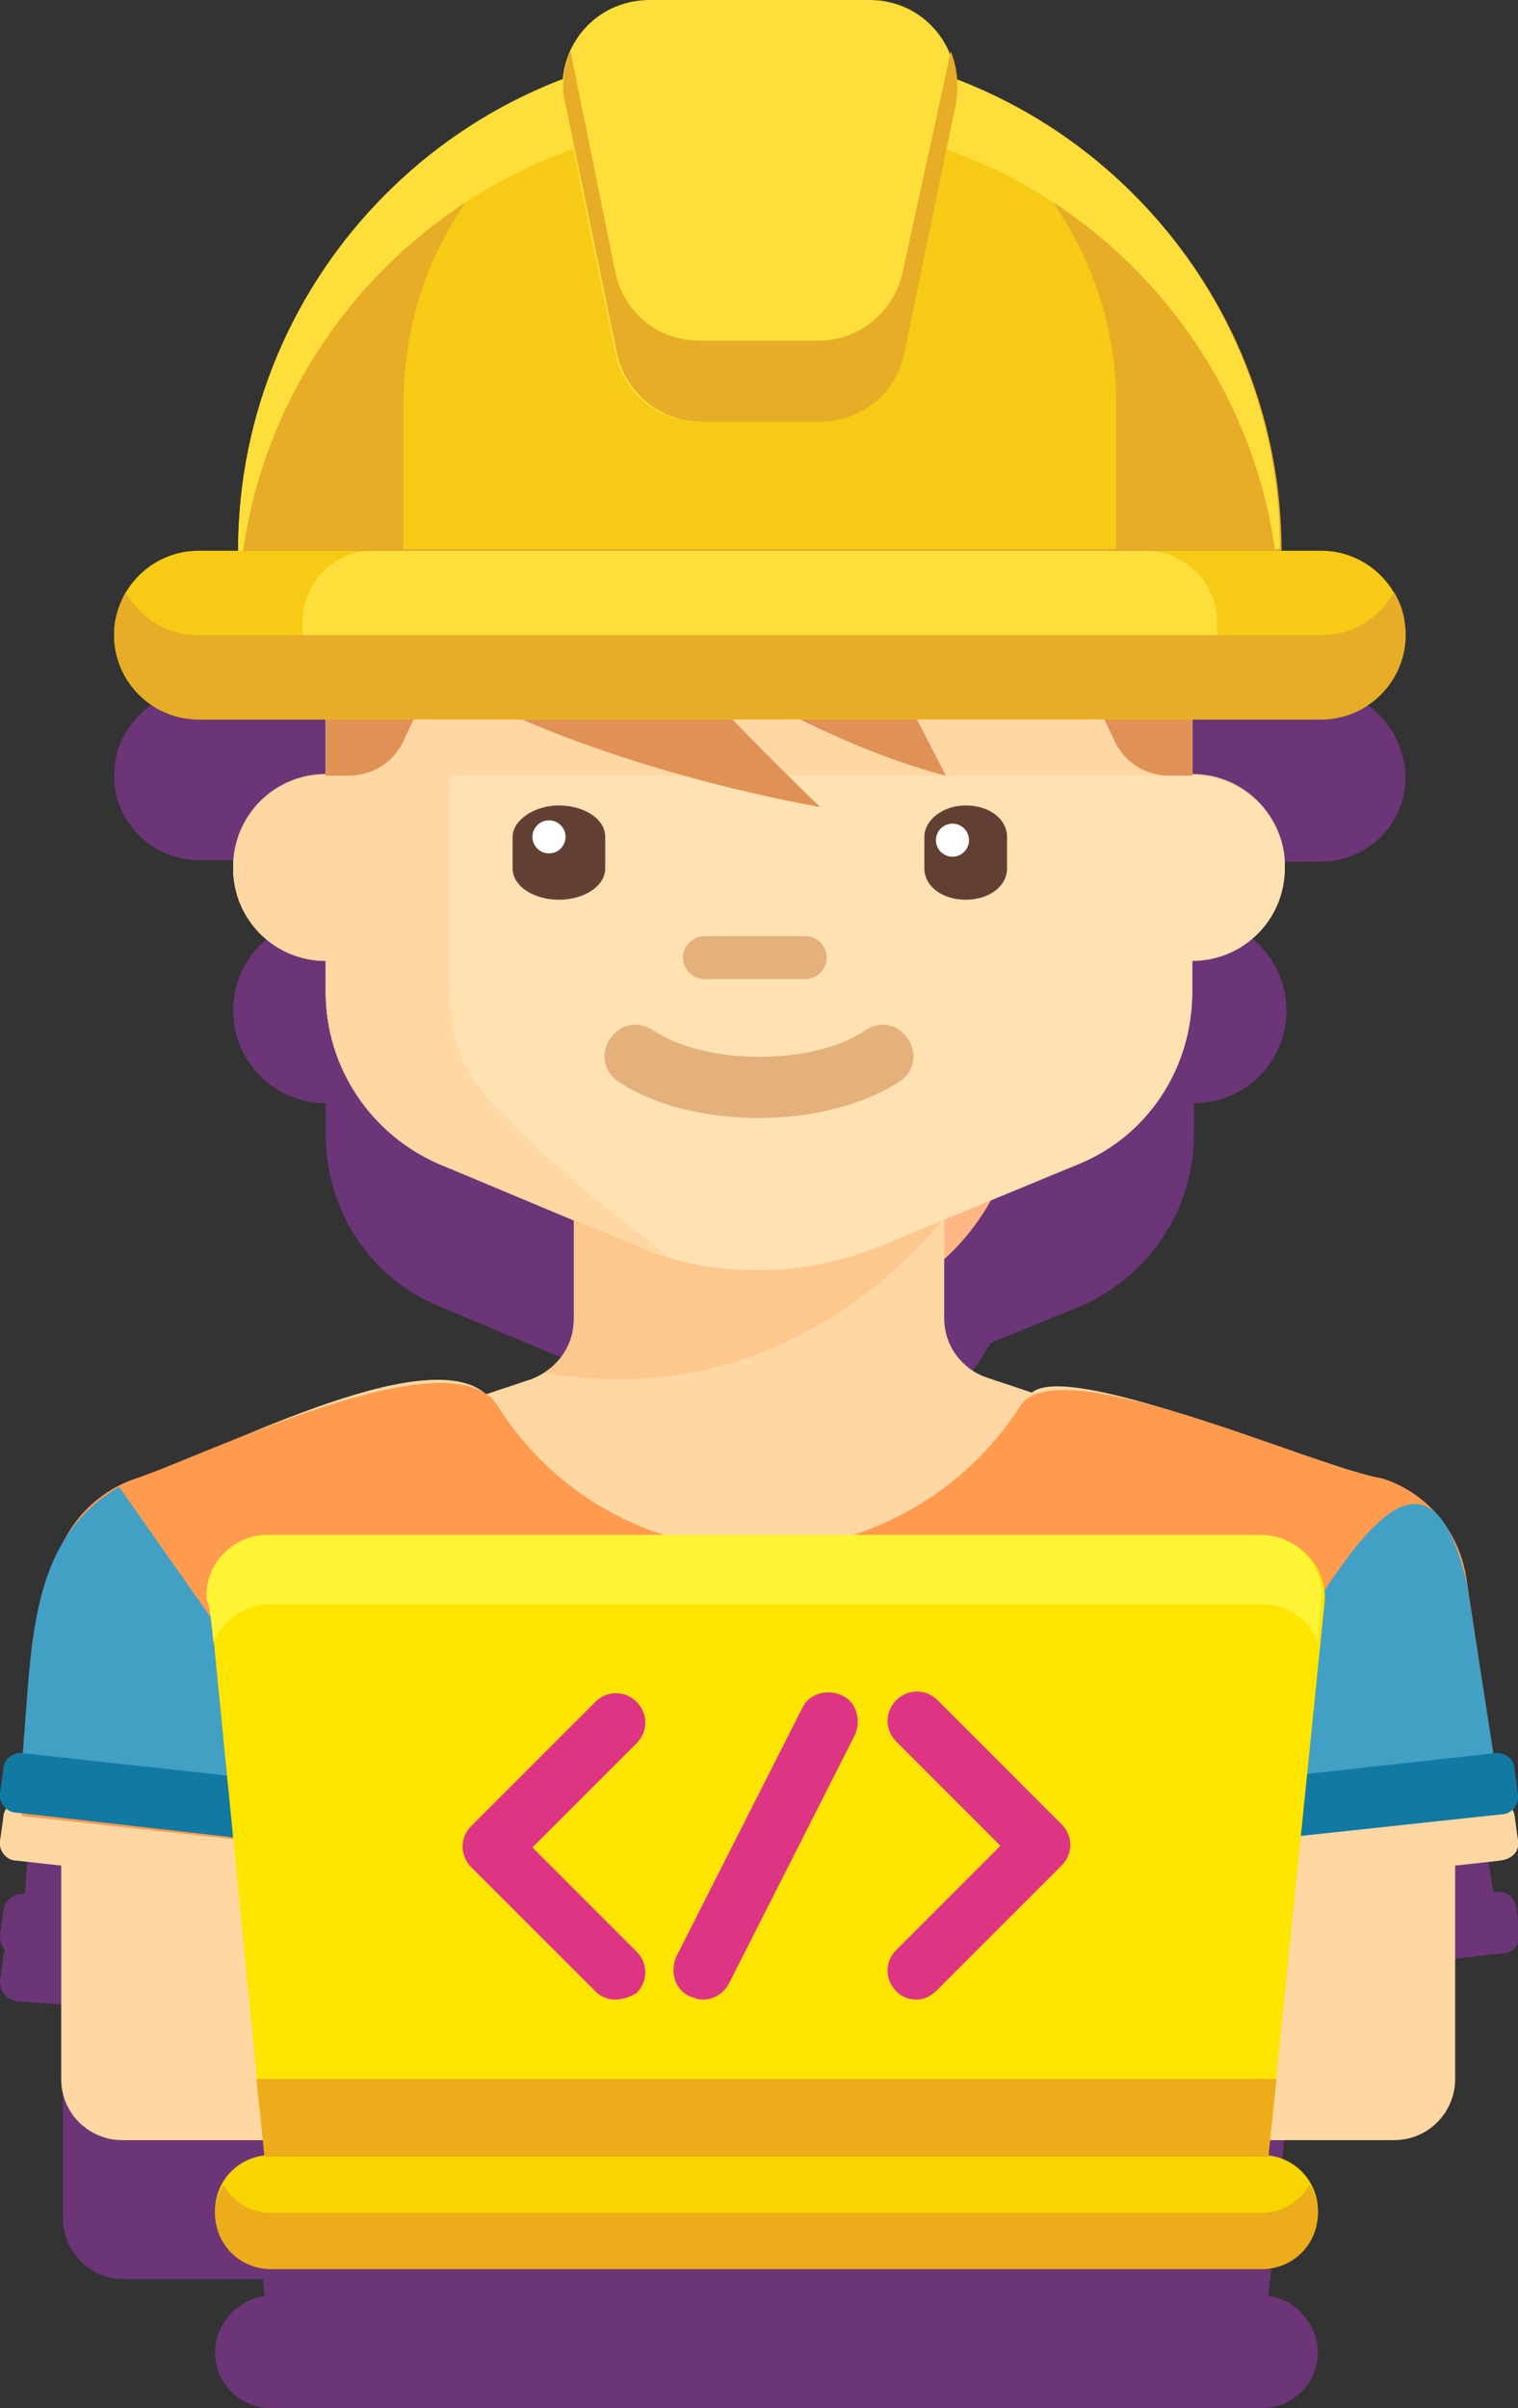
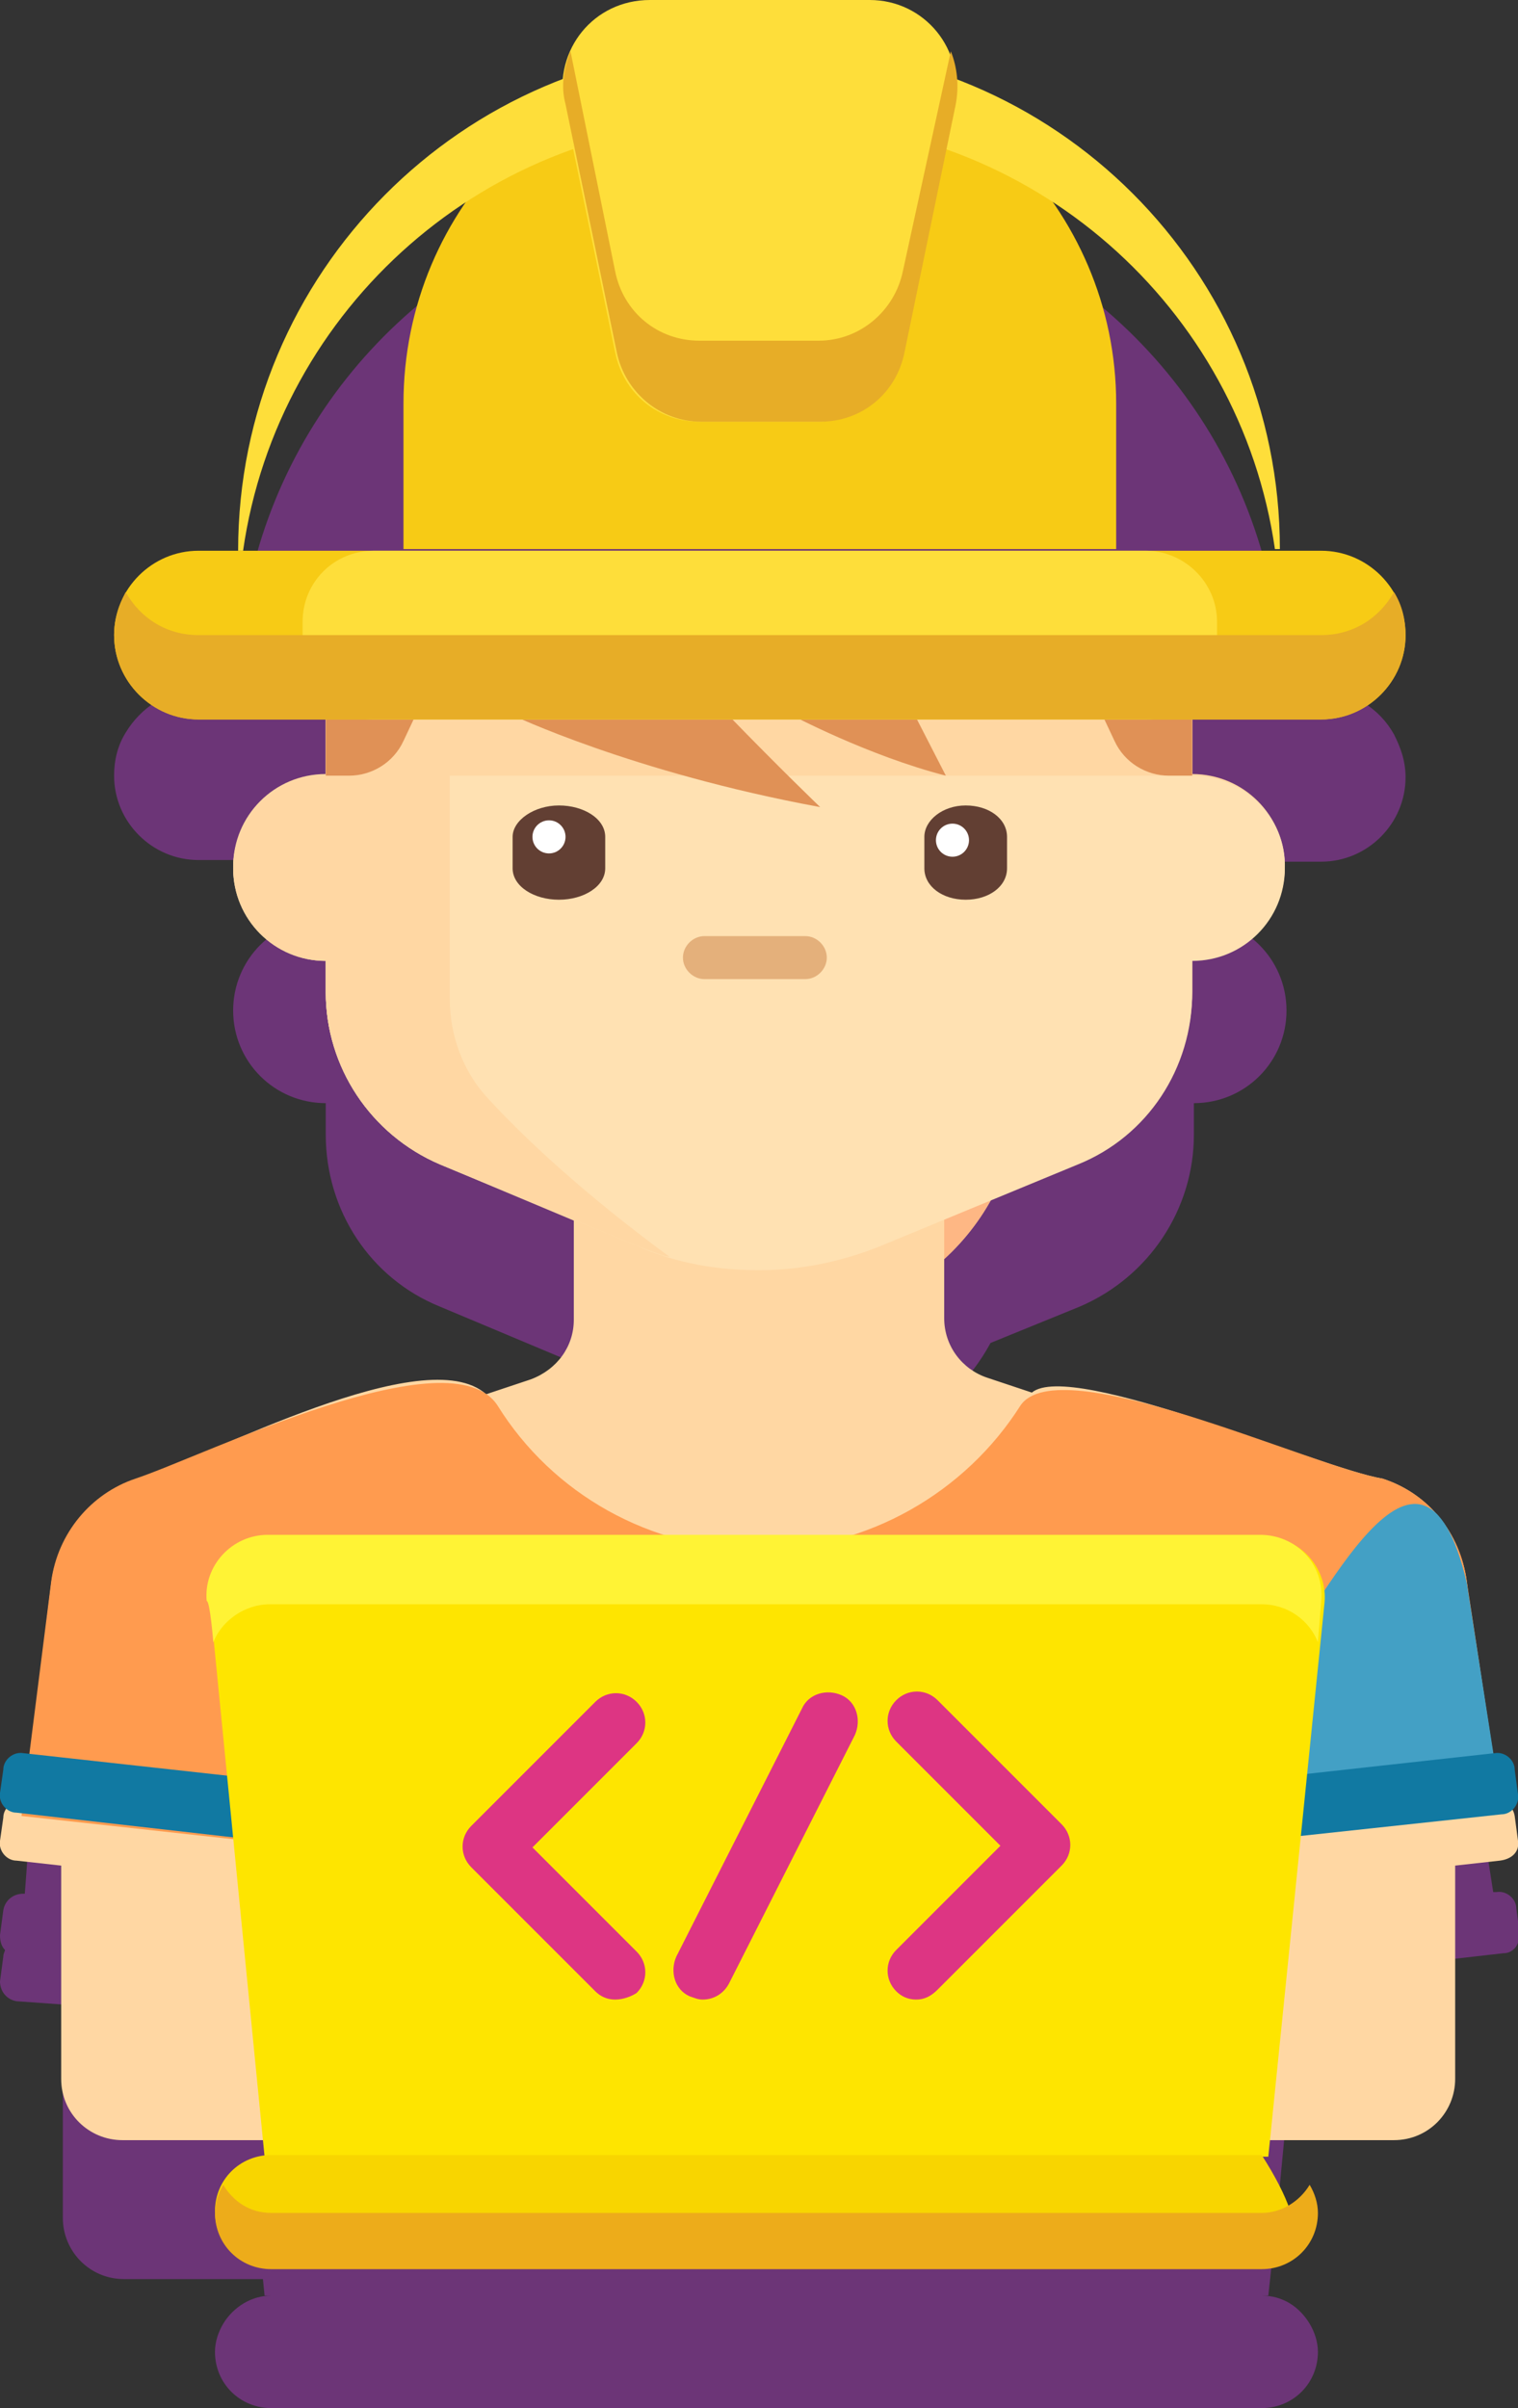
<svg xmlns="http://www.w3.org/2000/svg" id="Слой_1" x="0px" y="0px" viewBox="0 0 91.8 145.6" style="enable-background:new 0 0 91.8 145.6;" xml:space="preserve">
  <rect x="0" y="0" width="91.8" height="145.6" fill="#333333" stroke="none" />
  <style type="text/css"> .st0{fill-rule:evenodd;clip-rule:evenodd;fill:#6C3577;} .st1{fill-rule:evenodd;clip-rule:evenodd;fill:#FEC9A3;} .st2{fill-rule:evenodd;clip-rule:evenodd;fill:#FEB784;} .st3{fill-rule:evenodd;clip-rule:evenodd;fill:#D18B5C;} .st4{fill-rule:evenodd;clip-rule:evenodd;fill:#FFD7A3;} .st5{fill-rule:evenodd;clip-rule:evenodd;fill:#FDC88E;} .st6{fill-rule:evenodd;clip-rule:evenodd;fill:#FFE1B2;} .st7{fill-rule:evenodd;clip-rule:evenodd;fill:#623F33;} .st8{fill-rule:evenodd;clip-rule:evenodd;fill:#E4B07B;} .st9{fill-rule:evenodd;clip-rule:evenodd;fill:#E09156;} .st10{fill-rule:evenodd;clip-rule:evenodd;fill:#FF9B4F;} .st11{fill-rule:evenodd;clip-rule:evenodd;fill:#43A0C5;} .st12{fill-rule:evenodd;clip-rule:evenodd;fill:#1179A2;} .st13{fill-rule:evenodd;clip-rule:evenodd;fill:#FFC84A;} .st14{fill-rule:evenodd;clip-rule:evenodd;fill:#F7CB15;} .st15{fill-rule:evenodd;clip-rule:evenodd;fill:#FEDE3A;} .st16{fill-rule:evenodd;clip-rule:evenodd;fill:#E7AD27;} .st17{fill-rule:evenodd;clip-rule:evenodd;fill:#FEE500;} .st18{fill-rule:evenodd;clip-rule:evenodd;fill:#FFF335;} .st19{fill-rule:evenodd;clip-rule:evenodd;fill:#F8D500;} .st20{fill-rule:evenodd;clip-rule:evenodd;fill:#EDAC1A;} .st21{fill-rule:evenodd;clip-rule:evenodd;fill:#DD3583;} .st22{fill-rule:evenodd;clip-rule:evenodd;fill:#FFFFFF;} </style>
  <path id="XMLID_41_" class="st0" d="M57.8,13.4c11.5,4.3,19.7,15.4,19.7,28.4h2.4c1.9,0,3.5,1,4.4,2.6c0.4,0.8,0.7,1.6,0.7,2.6 c0,2.8-2.3,5.1-5.1,5.1h-7.7v3.4c3.1,0,5.6,2.5,5.6,5.6c0,3.1-2.5,5.6-5.6,5.6v1.9c0,4.5-2.7,8.6-6.9,10.4l-5.4,2.2 c-0.7,1.3-1.6,2.4-2.7,3.4v3.8c0,1.6,1,3,2.6,3.6l2.7,0.9c1.1-1,5.2,0,9.5,1.4c2,0.6,4,1.3,5.8,1.9c2.6,0.9,4.8,1.7,5.9,1.8 c1,0.3,2,0.9,2.7,1.6c0.6,0.3,1.1,0.9,1.5,2c0.4,0.8,0.7,1.6,0.8,2.5l1.6,10.3l0.2,0c0.6-0.1,1.2,0.4,1.2,1l0.2,1.5 c0,0.3-0.1,0.7-0.3,0.9c-0.2,0.2-0.4,0.3-0.7,0.3l-12.3,1.4l-1.4,14.7l-0.5,4.6h-0.4c1.3,0,2.3,0.7,2.9,1.7c0.3,0.5,0.5,1.1,0.5,1.7 c0,1.9-1.5,3.4-3.4,3.4H16.4c-1.9,0-3.4-1.5-3.4-3.4c0-0.6,0.2-1.2,0.5-1.7c0.6-1,1.7-1.7,2.9-1.7H16l-0.1-1H7.5 c-2.1,0-3.7-1.7-3.7-3.7v-12.9L1,121c-0.6-0.1-1-0.6-1-1.2l0.2-1.5c0-0.2,0.1-0.3,0.1-0.4c-0.2-0.2-0.3-0.5-0.3-0.9l0.2-1.5 c0.1-0.6,0.6-1,1.2-1l0.1,0c0.4-4.9,0.4-9.7,2.6-13.1c0.7-1.3,1.8-2.3,3.2-3c0,0,0,0,0,0c0.3-0.2,0.6-0.3,1-0.4 c0.2-0.1,0.5-0.2,0.7-0.3c5-1.9,16.9-8,20.5-4.9l2.7-0.9c0.3-0.1,0.5-0.2,0.7-0.3c1.1-0.7,1.8-1.9,1.8-3.2v-6l-8.1-3.4 c-4.2-1.7-6.9-5.8-6.9-10.4v-1.9c-3.1,0-5.6-2.5-5.6-5.6c0-3.1,2.5-5.6,5.6-5.6V52H12c-2.8,0-5.1-2.3-5.1-5.1c0-0.9,0.2-1.8,0.7-2.6 c0.9-1.5,2.5-2.6,4.4-2.6h2.4c0-13,8.2-24.1,19.7-28.4c0-0.6,0.2-1.2,0.4-1.8c0.8-1.8,2.6-3.1,4.8-3.1h13.3c2.2,0,4,1.3,4.8,3.1 C57.6,12.1,57.8,12.7,57.8,13.4L57.8,13.4z" />
  <path id="XMLID_40_" class="st1" d="M47.6,79.8c7.8,0,14.1-6.3,14.1-14.1H33.5C33.5,73.4,39.8,79.8,47.6,79.8L47.6,79.8z" />
  <path id="XMLID_39_" class="st2" d="M47.6,76.8c-6.8,0-12.4-4.8-13.8-11.1h-0.3c0,7.8,6.3,14.1,14.1,14.1c7.8,0,14.1-6.3,14.1-14.1 h-0.3C60,72,54.4,76.8,47.6,76.8L47.6,76.8z" />
  <rect id="XMLID_38_" x="38.9" y="54.4" class="st1" width="17.5" height="11.3" />
  <path id="XMLID_37_" class="st3" d="M38.9,58.2c2.7,1.2,5.6,1.9,8.7,1.9s6.1-0.7,8.7-1.9v-3.9H38.9L38.9,58.2L38.9,58.2L38.9,58.2z" />
  <path id="XMLID_36_" class="st4" d="M91.8,111.3l-0.2-1.5c-0.1-0.6-0.6-1-1.2-1l-0.1,0l-1.6-13.2c-0.4-2.9-2.3-5.3-5.1-6.2 c-3.7-0.6-18.8-7.2-21.2-5.2l-2.7-0.9c-1.5-0.5-2.6-1.9-2.6-3.6v-6l8.1-3.4c4.2-1.7,6.9-5.8,6.9-10.4v-1.9c3.1,0,5.6-2.5,5.6-5.6 c0-3.1-2.5-5.6-5.6-5.6v-3.7c0-5.2-4.2-9.4-9.4-9.4H29.1c-5.2,0-9.4,4.2-9.4,9.4v3.7c-3.1,0-5.6,2.5-5.6,5.6c0,3.1,2.5,5.6,5.6,5.6 V60c0,4.5,2.7,8.6,6.9,10.4l8.1,3.4v6c0,1.6-1,3-2.6,3.6l-2.7,0.9C25.7,81,12.7,88,8.2,89.5c-2.7,0.9-4.7,3.3-5.1,6.2l-1.6,13.2 l-0.1,0c-0.6-0.1-1.2,0.4-1.2,1L0,111.3c-0.1,0.6,0.4,1.2,1,1.2l2.7,0.3v12.9c0,2.1,1.7,3.7,3.7,3.7h76.9c2.1,0,3.7-1.7,3.7-3.7 v-12.9l2.7-0.3C91.5,112.4,91.9,111.9,91.8,111.3L91.8,111.3z" />
-   <path id="XMLID_35_" class="st5" d="M34.7,73.6v6.2c0,1.3-0.7,2.5-1.8,3.2c14.9,2.6,23.4-8.4,24.2-9.4H34.7L34.7,73.6z" />
  <path id="XMLID_34_" class="st6" d="M72.1,46.9v-3.7c0-5.2-4.2-9.4-9.4-9.4H29.1c-5.2,0-9.4,4.2-9.4,9.4v3.7l0,0 c-3.1,0-5.6,2.5-5.6,5.6c0,3.1,2.5,5.6,5.6,5.6l0,0V60c0,4.5,2.7,8.6,6.9,10.4l12.1,5c2.3,1,4.7,1.4,7.2,1.4l0,0 c2.5,0,4.9-0.5,7.2-1.4l12.1-5c4.2-1.7,6.9-5.8,6.9-10.4v-1.9c3.1,0,5.6-2.5,5.6-5.6C77.8,49.4,75.2,46.9,72.1,46.9L72.1,46.9z" />
  <path id="XMLID_33_" class="st7" d="M33.8,54.4L33.8,54.4c-1.5,0-2.8-0.8-2.8-1.9v-1.9c0-1,1.3-1.9,2.8-1.9l0,0 c1.5,0,2.8,0.8,2.8,1.9v1.9C36.6,53.6,35.3,54.4,33.8,54.4z" />
  <path id="XMLID_32_" class="st7" d="M58.4,54.4L58.4,54.4c-1.4,0-2.5-0.8-2.5-1.9v-1.9c0-1,1.1-1.9,2.5-1.9l0,0 c1.4,0,2.5,0.8,2.5,1.9v1.9C60.9,53.6,59.8,54.4,58.4,54.4z" />
-   <path id="XMLID_31_" class="st8" d="M45.9,67.6c-3.3,0-6.4-0.8-8.5-2.2c-0.9-0.6-1.1-1.7-0.5-2.6c0.6-0.9,1.7-1.1,2.6-0.5 c1.5,1,3.9,1.6,6.4,1.6c2.6,0,5-0.6,6.4-1.6c0.9-0.6,2-0.4,2.6,0.5c0.6,0.9,0.4,2-0.5,2.6C52.4,66.7,49.3,67.6,45.9,67.6z" />
  <path id="XMLID_30_" class="st4" d="M72.1,46.9v-3.7H19.7v3.7c-3.1,0-5.6,2.5-5.6,5.6c0,3.1,2.5,5.6,5.6,5.6V60 c0,4.5,2.7,8.6,6.9,10.4l12.1,5c0.6,0.2,1.2,0.5,1.8,0.6c-5.3-3.9-8.9-7.3-11-9.6c-1.5-1.6-2.3-3.8-2.3-6V46.9L72.1,46.9L72.1,46.9z " />
  <path id="XMLID_29_" class="st9" d="M30.9,43.2c0,0,7.3,3.5,18.7,5.6c0,0-2.4-2.3-5.6-5.6C44.1,43.2,30.9,43.2,30.9,43.2z" />
  <path id="XMLID_28_" class="st9" d="M47.8,43.2c0,0,4.7,2.5,9.4,3.7l-1.9-3.7H47.8z" />
  <path id="XMLID_27_" class="st9" d="M19.7,43.2v3.7h1.4c1.4,0,2.7-0.8,3.3-2.1l0.8-1.7L19.7,43.2L19.7,43.2z" />
  <path id="XMLID_26_" class="st9" d="M72.1,43.2v3.7h-1.4c-1.4,0-2.7-0.8-3.3-2.1l-0.8-1.7L72.1,43.2L72.1,43.2z" />
  <path id="XMLID_25_" class="st10" d="M75,118.1v-9.4h15.7l-2-13.1c-0.4-2.9-2.3-5.3-5.1-6.2C79.4,88.7,64,81.5,61.7,85 c-3.3,5.2-9.2,8.7-15.8,8.7S33.4,90.3,30.1,85c-2.8-4.4-17.7,3-21.9,4.4c-2.7,0.9-4.7,3.3-5.1,6.2l-1.8,14.2l15.5,1.7v6.5H75 L75,118.1L75,118.1z" />
-   <path id="XMLID_24_" class="st11" d="M16.8,110.1v-4.2c0-1.8-0.6-3.5-1.8-4.9L7.2,89.9c-6.2,3.6-5.1,11.3-6.1,18.6 C4.2,108.6,12.1,109.5,16.8,110.1L16.8,110.1z" />
  <path id="XMLID_23_" class="st12" d="M16.8,107.7l-15.4-1.7c-0.6-0.1-1.2,0.4-1.2,1L0,108.4c-0.1,0.6,0.4,1.2,1,1.2l15.8,1.8 L16.8,107.7L16.8,107.7z" />
  <path id="XMLID_22_" class="st11" d="M75,110.1v-4.2c0-1.8,0.6-3.5,1.8-4.9c3-3.5,9.1-17.2,11.9-5.3l2,12.8 C87.7,108.6,79.8,109.5,75,110.1L75,110.1z" />
  <path id="XMLID_21_" class="st12" d="M75,107.7l15.4-1.7c0.6-0.1,1.2,0.4,1.2,1l0.2,1.5c0.1,0.6-0.4,1.2-1,1.2L75,111.4L75,107.7 L75,107.7z" />
  <path id="XMLID_20_" class="st13" d="M45.9,106.8c-6.2,0-11.2,5-11.2,11.2h22.5C57.2,111.9,52.1,106.8,45.9,106.8z" />
  <path id="XMLID_19_" class="st14" d="M79.9,33.3H12c-2.8,0-5.1,2.3-5.1,5.1l0,0c0,2.8,2.3,5.1,5.1,5.1h67.9c2.8,0,5.1-2.3,5.1-5.1 l0,0C85,35.6,82.7,33.3,79.9,33.3z" />
  <path id="XMLID_18_" class="st15" d="M69.3,33.3H22.6c-2.4,0-4.3,1.9-4.3,4.3v1.6c0,2.4,1.9,4.3,4.3,4.3h46.7c2.4,0,4.3-1.9,4.3-4.3 v-1.6C73.6,35.2,71.6,33.3,69.3,33.3z" />
  <path id="XMLID_17_" class="st16" d="M79.9,38.4H12c-1.9,0-3.5-1-4.4-2.6c-0.4,0.8-0.7,1.6-0.7,2.6c0,2.8,2.3,5.1,5.1,5.1h67.9 c2.8,0,5.1-2.3,5.1-5.1c0-0.9-0.2-1.8-0.7-2.6C83.4,37.4,81.8,38.4,79.9,38.4z" />
-   <path id="XMLID_16_" class="st16" d="M47.1,2.9h-2.4C28,2.9,14.4,16.5,14.4,33.3l0,0h63.1l0,0C77.5,16.5,63.9,2.9,47.1,2.9z" />
  <path id="XMLID_15_" class="st14" d="M45.9,2.9L45.9,2.9c-11.9,0-21.5,9.6-21.5,21.5v8.8h43.1v-8.8C67.5,12.6,57.8,2.9,45.9,2.9z" />
  <path id="XMLID_14_" class="st15" d="M44.7,7.3h2.4c15.3,0,27.9,11.3,30,25.9h0.3c0-16.8-13.6-30.4-30.4-30.4h-2.4 C28,2.9,14.4,16.5,14.4,33.3h0.3C16.8,18.6,29.5,7.3,44.7,7.3z" />
  <path id="XMLID_13_" class="st15" d="M49.5,25.5h-7.2c-2.5,0-4.6-1.7-5.1-4.2l-3.1-15C33.5,3,35.9,0,39.3,0h13.3 c3.3,0,5.8,3,5.1,6.3l-3.1,15C54.1,23.7,52,25.5,49.5,25.5L49.5,25.5z" />
  <path id="XMLID_12_" class="st16" d="M54.6,16.4c-0.5,2.4-2.6,4.2-5.1,4.2h-7.2c-2.5,0-4.6-1.7-5.1-4.2L34.5,3.1 c-0.4,1-0.6,2.1-0.3,3.2l3.1,15c0.5,2.4,2.6,4.2,5.1,4.2h7.2c2.5,0,4.6-1.7,5.1-4.2l3.1-15c0.2-1.1,0.1-2.2-0.3-3.2L54.6,16.4 L54.6,16.4z" />
  <path id="XMLID_11_" class="st17" d="M76.7,130.4H16l-3.3-33.5c-0.2-2.2,1.5-4,3.7-4h60c2.2,0,3.9,1.9,3.7,4L76.7,130.4L76.7,130.4z " />
  <path id="XMLID_10_" class="st18" d="M12.9,99.3c0.5-1.3,1.9-2.3,3.4-2.3h60c1.6,0,2.9,1,3.4,2.3l0.2-2.5c0.2-2.2-1.5-4-3.7-4h-60 c-2.2,0-3.9,1.9-3.7,4C12.7,96.8,12.9,99.3,12.9,99.3z" />
-   <path id="XMLID_9_" class="st19" d="M76.3,137.1H16.4c-1.9,0-3.4-1.5-3.4-3.4l0,0c0-1.9,1.5-3.4,3.4-3.4h59.9c1.9,0,3.4,1.5,3.4,3.4 l0,0C79.7,135.6,78.2,137.1,76.3,137.1z" />
+   <path id="XMLID_9_" class="st19" d="M76.3,137.1H16.4c-1.9,0-3.4-1.5-3.4-3.4l0,0c0-1.9,1.5-3.4,3.4-3.4h59.9l0,0C79.7,135.6,78.2,137.1,76.3,137.1z" />
  <path id="XMLID_8_" class="st20" d="M76.3,133.8H16.4c-1.3,0-2.3-0.7-2.9-1.7c-0.3,0.5-0.5,1.1-0.5,1.7c0,1.9,1.5,3.4,3.4,3.4h59.9 c1.9,0,3.4-1.5,3.4-3.4c0-0.6-0.2-1.2-0.5-1.7C78.6,133.1,77.5,133.8,76.3,133.8z" />
-   <polygon id="XMLID_7_" class="st20" points="15.5,125.7 16,130.4 76.7,130.4 77.2,125.7 " />
  <path id="XMLID_6_" class="st21" d="M37.2,120.9c-0.5,0-0.9-0.2-1.2-0.5l-7.5-7.5c-0.7-0.7-0.7-1.8,0-2.5l7.5-7.5 c0.7-0.7,1.8-0.7,2.5,0c0.7,0.7,0.7,1.8,0,2.5l-6.3,6.3l6.3,6.3c0.7,0.7,0.7,1.8,0,2.5C38.2,120.7,37.7,120.9,37.2,120.9L37.2,120.9 z" />
  <path id="XMLID_5_" class="st21" d="M55.4,120.9c-0.5,0-0.9-0.2-1.2-0.5c-0.7-0.7-0.7-1.8,0-2.5l6.3-6.3l-6.3-6.3 c-0.7-0.7-0.7-1.8,0-2.5c0.7-0.7,1.8-0.7,2.5,0l7.5,7.5c0.7,0.7,0.7,1.8,0,2.5l-7.5,7.5C56.3,120.7,55.9,120.9,55.4,120.9 L55.4,120.9z" />
  <path id="XMLID_4_" class="st21" d="M42.5,120.9c-0.3,0-0.5-0.1-0.8-0.2c-0.9-0.4-1.2-1.5-0.8-2.4l7.6-15c0.4-0.9,1.5-1.2,2.4-0.8 c0.9,0.4,1.2,1.5,0.8,2.4l-7.6,15C43.8,120.5,43.2,120.9,42.5,120.9L42.5,120.9z" />
  <circle id="XMLID_3_" class="st22" cx="33.2" cy="50.6" r="1" />
  <circle id="XMLID_2_" class="st22" cx="57.6" cy="50.8" r="1" />
  <path id="XMLID_1_" class="st8" d="M48.7,59.2h-6.1c-0.7,0-1.3-0.6-1.3-1.3c0-0.7,0.6-1.3,1.3-1.3h6.1c0.7,0,1.3,0.6,1.3,1.3 C50,58.6,49.4,59.2,48.7,59.2z" />
</svg>